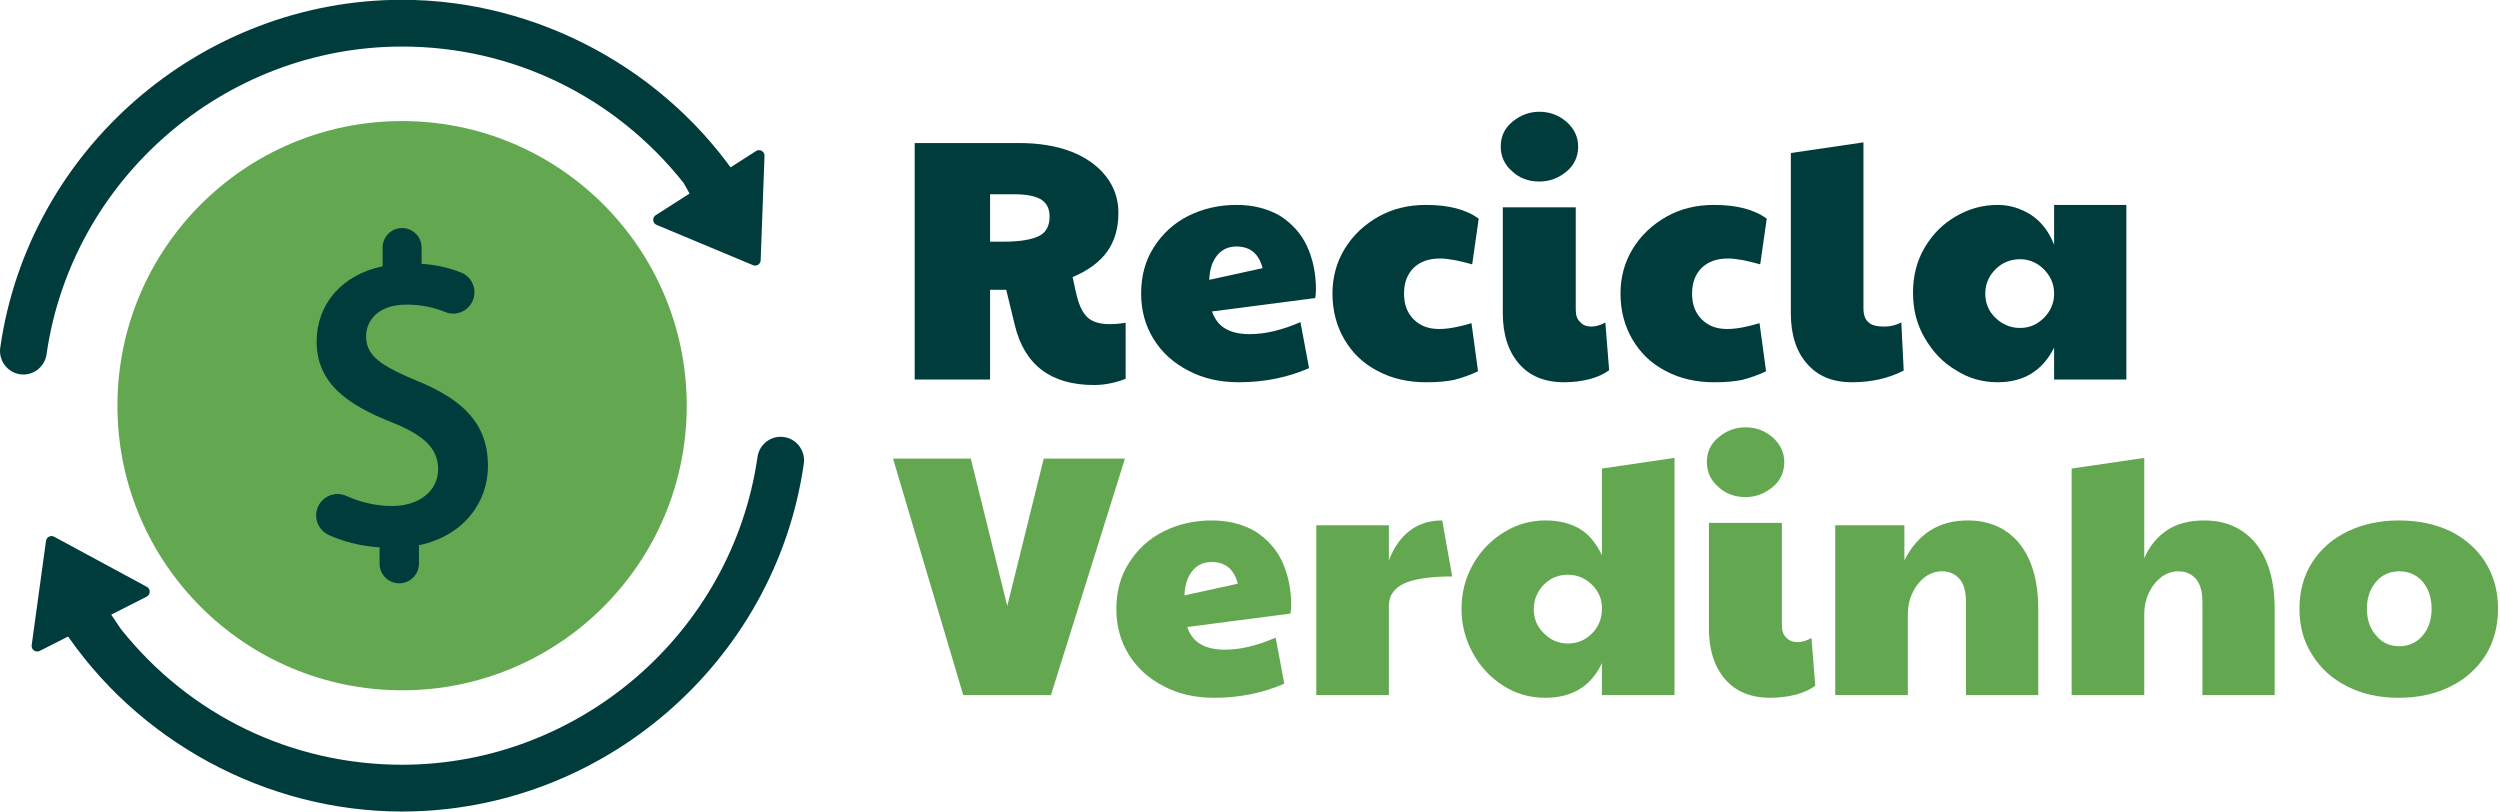
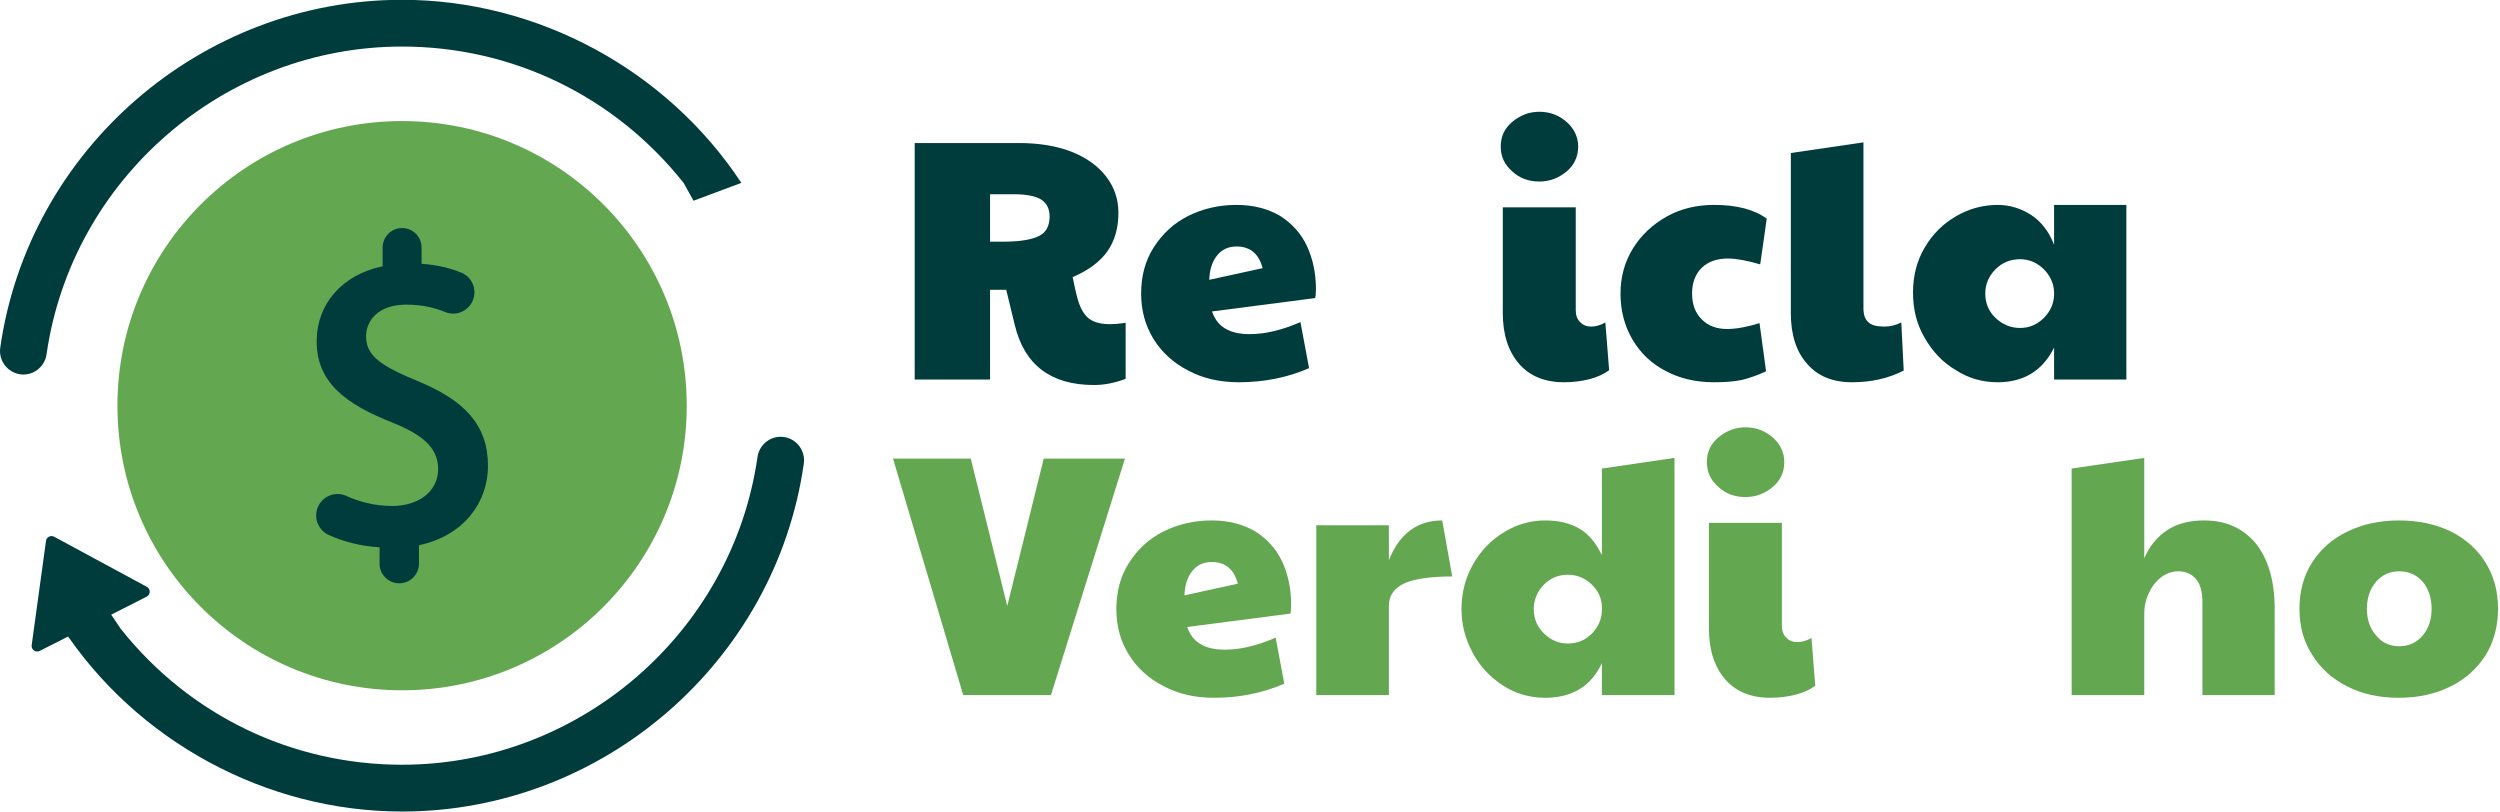
<svg xmlns="http://www.w3.org/2000/svg" width="100%" height="100%" viewBox="0 0 591 192" version="1.1" xml:space="preserve" style="fill-rule:evenodd;clip-rule:evenodd;stroke-linejoin:round;stroke-miterlimit:2;">
  <g transform="matrix(1,0,0,0.962,-4.171,-4.043)">
    <g>
      <g transform="matrix(0.314,0,0,0.326,-987.228,-117.371)">
        <g transform="matrix(259.083,0,0,259.083,3829.12,658.997)">
          <path d="M0.586,0.016C0.461,0.016 0.384,-0.042 0.356,-0.158L0.331,-0.261L0.284,-0.261L0.284,-0L0.065,-0L0.065,-0.688L0.368,-0.688C0.425,-0.688 0.476,-0.68 0.52,-0.663C0.563,-0.646 0.597,-0.622 0.621,-0.591C0.645,-0.56 0.657,-0.525 0.657,-0.485C0.657,-0.44 0.646,-0.403 0.625,-0.373C0.603,-0.342 0.569,-0.317 0.524,-0.298C0.529,-0.273 0.534,-0.25 0.54,-0.229C0.548,-0.204 0.559,-0.186 0.573,-0.176C0.587,-0.166 0.607,-0.161 0.634,-0.161C0.643,-0.161 0.658,-0.162 0.678,-0.165L0.678,-0.002C0.647,0.01 0.616,0.016 0.586,0.016ZM0.322,-0.401C0.371,-0.401 0.406,-0.407 0.427,-0.418C0.447,-0.428 0.457,-0.447 0.457,-0.474C0.457,-0.497 0.449,-0.513 0.432,-0.524C0.415,-0.534 0.389,-0.539 0.353,-0.539L0.284,-0.539L0.284,-0.401L0.322,-0.401Z" style="fill:rgb(0,60,60);fill-rule:nonzero;" />
        </g>
        <g transform="matrix(259.083,0,0,259.083,4009.96,658.997)">
          <path d="M0.309,0.008C0.254,0.008 0.205,-0.003 0.162,-0.026C0.119,-0.048 0.085,-0.079 0.061,-0.118C0.037,-0.157 0.025,-0.201 0.025,-0.25C0.025,-0.301 0.037,-0.346 0.062,-0.385C0.087,-0.424 0.12,-0.455 0.162,-0.476C0.204,-0.497 0.251,-0.508 0.302,-0.508C0.351,-0.508 0.393,-0.497 0.429,-0.476C0.463,-0.454 0.49,-0.425 0.507,-0.388C0.524,-0.351 0.533,-0.309 0.533,-0.263C0.533,-0.251 0.532,-0.242 0.531,-0.237L0.231,-0.198C0.239,-0.175 0.252,-0.158 0.27,-0.148C0.288,-0.137 0.312,-0.132 0.341,-0.132C0.386,-0.132 0.435,-0.144 0.488,-0.167L0.513,-0.033C0.451,-0.006 0.383,0.008 0.309,0.008ZM0.378,-0.324C0.367,-0.366 0.342,-0.387 0.302,-0.387C0.278,-0.387 0.259,-0.378 0.245,-0.36C0.231,-0.342 0.224,-0.319 0.223,-0.29L0.378,-0.324Z" style="fill:rgb(0,60,60);fill-rule:nonzero;" />
        </g>
        <g transform="matrix(259.083,0,0,259.083,4154.01,658.997)">
-           <path d="M0.297,0.008C0.244,0.008 0.197,-0.003 0.156,-0.025C0.115,-0.046 0.083,-0.077 0.06,-0.116C0.037,-0.155 0.025,-0.2 0.025,-0.25C0.025,-0.298 0.037,-0.342 0.061,-0.381C0.085,-0.42 0.118,-0.451 0.159,-0.474C0.2,-0.497 0.246,-0.508 0.297,-0.508C0.362,-0.508 0.413,-0.495 0.45,-0.468L0.431,-0.335C0.393,-0.346 0.362,-0.352 0.337,-0.352C0.305,-0.352 0.28,-0.343 0.261,-0.325C0.242,-0.306 0.233,-0.281 0.233,-0.25C0.233,-0.219 0.242,-0.194 0.261,-0.175C0.28,-0.156 0.304,-0.147 0.335,-0.147C0.362,-0.147 0.393,-0.153 0.429,-0.164L0.448,-0.024C0.425,-0.013 0.402,-0.005 0.379,0.001C0.356,0.006 0.328,0.008 0.297,0.008Z" style="fill:rgb(0,60,60);fill-rule:nonzero;" />
-         </g>
+           </g>
        <g transform="matrix(259.083,0,0,259.083,4276.29,658.997)">
          <path d="M0.226,0.008C0.17,0.008 0.126,-0.01 0.095,-0.046C0.064,-0.082 0.048,-0.131 0.048,-0.193L0.048,-0.501L0.26,-0.501L0.26,-0.202C0.26,-0.187 0.264,-0.175 0.273,-0.167C0.281,-0.158 0.292,-0.154 0.305,-0.154C0.318,-0.154 0.332,-0.158 0.346,-0.166L0.357,-0.027C0.342,-0.016 0.323,-0.007 0.3,-0.001C0.276,0.005 0.251,0.008 0.226,0.008ZM0.154,-0.576C0.123,-0.576 0.096,-0.586 0.075,-0.606C0.053,-0.625 0.042,-0.649 0.042,-0.678C0.042,-0.707 0.053,-0.731 0.076,-0.75C0.099,-0.769 0.125,-0.779 0.154,-0.779C0.185,-0.779 0.211,-0.769 0.234,-0.749C0.256,-0.729 0.267,-0.705 0.267,-0.678C0.267,-0.649 0.256,-0.624 0.233,-0.605C0.21,-0.586 0.184,-0.576 0.154,-0.576Z" style="fill:rgb(0,60,60);fill-rule:nonzero;" />
        </g>
        <g transform="matrix(259.083,0,0,259.083,4370.86,658.997)">
          <path d="M0.297,0.008C0.244,0.008 0.197,-0.003 0.156,-0.025C0.115,-0.046 0.083,-0.077 0.06,-0.116C0.037,-0.155 0.025,-0.2 0.025,-0.25C0.025,-0.298 0.037,-0.342 0.061,-0.381C0.085,-0.42 0.118,-0.451 0.159,-0.474C0.2,-0.497 0.246,-0.508 0.297,-0.508C0.362,-0.508 0.413,-0.495 0.45,-0.468L0.431,-0.335C0.393,-0.346 0.362,-0.352 0.337,-0.352C0.305,-0.352 0.28,-0.343 0.261,-0.325C0.242,-0.306 0.233,-0.281 0.233,-0.25C0.233,-0.219 0.242,-0.194 0.261,-0.175C0.28,-0.156 0.304,-0.147 0.335,-0.147C0.362,-0.147 0.393,-0.153 0.429,-0.164L0.448,-0.024C0.425,-0.013 0.402,-0.005 0.379,0.001C0.356,0.006 0.328,0.008 0.297,0.008Z" style="fill:rgb(0,60,60);fill-rule:nonzero;" />
        </g>
        <g transform="matrix(259.083,0,0,259.083,4493.15,658.997)">
          <path d="M0.226,0.008C0.169,0.008 0.126,-0.01 0.095,-0.046C0.064,-0.081 0.048,-0.13 0.048,-0.192L0.048,-0.659L0.259,-0.69L0.259,-0.207C0.259,-0.188 0.264,-0.175 0.273,-0.167C0.282,-0.158 0.297,-0.154 0.32,-0.154C0.337,-0.154 0.353,-0.158 0.369,-0.166L0.376,-0.026C0.331,-0.003 0.281,0.008 0.226,0.008Z" style="fill:rgb(0,60,60);fill-rule:nonzero;" />
        </g>
        <g transform="matrix(259.083,0,0,259.083,4591.08,658.997)">
          <path d="M0.271,0.008C0.228,0.008 0.187,-0.003 0.15,-0.027C0.112,-0.049 0.082,-0.081 0.059,-0.121C0.036,-0.16 0.025,-0.204 0.025,-0.253C0.025,-0.301 0.036,-0.345 0.059,-0.384C0.082,-0.423 0.112,-0.453 0.15,-0.475C0.188,-0.497 0.228,-0.508 0.271,-0.508C0.306,-0.508 0.338,-0.498 0.368,-0.479C0.397,-0.46 0.42,-0.431 0.435,-0.392L0.435,-0.508L0.645,-0.508L0.645,-0L0.435,-0L0.435,-0.093C0.402,-0.026 0.347,0.008 0.271,0.008ZM0.336,-0.15C0.363,-0.15 0.386,-0.16 0.405,-0.179C0.424,-0.198 0.434,-0.22 0.435,-0.246L0.435,-0.254C0.434,-0.281 0.423,-0.303 0.404,-0.322C0.384,-0.341 0.361,-0.35 0.336,-0.35C0.308,-0.35 0.284,-0.34 0.265,-0.321C0.245,-0.301 0.235,-0.277 0.235,-0.25C0.235,-0.222 0.245,-0.198 0.265,-0.179C0.285,-0.16 0.309,-0.15 0.336,-0.15Z" style="fill:rgb(0,60,60);fill-rule:nonzero;" />
        </g>
        <g transform="matrix(259.083,0,0,259.083,3829.12,896.844)">
          <path d="M0.002,-0.688L0.228,-0.688L0.334,-0.259L0.44,-0.688L0.676,-0.688L0.461,-0L0.206,-0L0.002,-0.688Z" style="fill:rgb(99,168,81);fill-rule:nonzero;" />
        </g>
        <g transform="matrix(259.083,0,0,259.083,3991.3,896.844)">
          <path d="M0.309,0.008C0.254,0.008 0.205,-0.003 0.162,-0.026C0.119,-0.048 0.085,-0.079 0.061,-0.118C0.037,-0.157 0.025,-0.201 0.025,-0.25C0.025,-0.301 0.037,-0.346 0.062,-0.385C0.087,-0.424 0.12,-0.455 0.162,-0.476C0.204,-0.497 0.251,-0.508 0.302,-0.508C0.351,-0.508 0.393,-0.497 0.429,-0.476C0.463,-0.454 0.49,-0.425 0.507,-0.388C0.524,-0.351 0.533,-0.309 0.533,-0.263C0.533,-0.251 0.532,-0.242 0.531,-0.237L0.231,-0.198C0.239,-0.175 0.252,-0.158 0.27,-0.148C0.288,-0.137 0.312,-0.132 0.341,-0.132C0.386,-0.132 0.435,-0.144 0.488,-0.167L0.513,-0.033C0.451,-0.006 0.383,0.008 0.309,0.008ZM0.378,-0.324C0.367,-0.366 0.342,-0.387 0.302,-0.387C0.278,-0.387 0.259,-0.378 0.245,-0.36C0.231,-0.342 0.224,-0.319 0.223,-0.29L0.378,-0.324Z" style="fill:rgb(99,168,81);fill-rule:nonzero;" />
        </g>
        <g transform="matrix(259.083,0,0,259.083,4135.35,896.844)">
          <path d="M0.05,-0.494L0.261,-0.494L0.261,-0.392C0.276,-0.431 0.297,-0.46 0.324,-0.48C0.35,-0.499 0.381,-0.508 0.416,-0.508L0.445,-0.345C0.382,-0.345 0.335,-0.338 0.306,-0.325C0.276,-0.311 0.261,-0.289 0.261,-0.26L0.261,-0L0.05,-0L0.05,-0.494Z" style="fill:rgb(99,168,81);fill-rule:nonzero;" />
        </g>
        <g transform="matrix(259.083,0,0,259.083,4250.9,896.844)">
          <path d="M0.269,0.008C0.224,0.008 0.183,-0.004 0.146,-0.028C0.109,-0.052 0.079,-0.084 0.058,-0.124C0.037,-0.163 0.026,-0.205 0.026,-0.25C0.026,-0.297 0.037,-0.341 0.06,-0.381C0.082,-0.42 0.112,-0.451 0.15,-0.474C0.187,-0.497 0.227,-0.508 0.27,-0.508C0.309,-0.508 0.341,-0.5 0.369,-0.484C0.396,-0.468 0.417,-0.442 0.434,-0.407L0.434,-0.659L0.645,-0.69L0.645,-0L0.434,-0L0.434,-0.093C0.403,-0.026 0.348,0.008 0.269,0.008ZM0.335,-0.15C0.363,-0.15 0.387,-0.16 0.406,-0.18C0.425,-0.2 0.434,-0.223 0.434,-0.25L0.434,-0.254C0.434,-0.28 0.424,-0.303 0.404,-0.322C0.384,-0.341 0.361,-0.35 0.335,-0.35C0.307,-0.35 0.284,-0.34 0.265,-0.321C0.246,-0.301 0.236,-0.277 0.236,-0.25C0.236,-0.222 0.246,-0.198 0.266,-0.179C0.285,-0.16 0.308,-0.15 0.335,-0.15Z" style="fill:rgb(99,168,81);fill-rule:nonzero;" />
        </g>
        <g transform="matrix(259.083,0,0,259.083,4431.48,896.844)">
          <path d="M0.226,0.008C0.17,0.008 0.126,-0.01 0.095,-0.046C0.064,-0.082 0.048,-0.131 0.048,-0.193L0.048,-0.501L0.26,-0.501L0.26,-0.202C0.26,-0.187 0.264,-0.175 0.273,-0.167C0.281,-0.158 0.292,-0.154 0.305,-0.154C0.318,-0.154 0.332,-0.158 0.346,-0.166L0.357,-0.027C0.342,-0.016 0.323,-0.007 0.3,-0.001C0.276,0.005 0.251,0.008 0.226,0.008ZM0.154,-0.576C0.123,-0.576 0.096,-0.586 0.075,-0.606C0.053,-0.625 0.042,-0.649 0.042,-0.678C0.042,-0.707 0.053,-0.731 0.076,-0.75C0.099,-0.769 0.125,-0.779 0.154,-0.779C0.185,-0.779 0.211,-0.769 0.234,-0.749C0.256,-0.729 0.267,-0.705 0.267,-0.678C0.267,-0.649 0.256,-0.624 0.233,-0.605C0.21,-0.586 0.184,-0.576 0.154,-0.576Z" style="fill:rgb(99,168,81);fill-rule:nonzero;" />
        </g>
        <g transform="matrix(259.083,0,0,259.083,4526.05,896.844)">
-           <path d="M0.05,-0.494L0.251,-0.494L0.251,-0.392C0.29,-0.469 0.351,-0.508 0.435,-0.508C0.499,-0.508 0.549,-0.485 0.586,-0.44C0.622,-0.394 0.64,-0.331 0.64,-0.25L0.64,-0L0.43,-0L0.43,-0.271C0.43,-0.3 0.424,-0.322 0.412,-0.337C0.399,-0.352 0.382,-0.36 0.36,-0.36C0.344,-0.36 0.328,-0.355 0.313,-0.345C0.298,-0.334 0.285,-0.319 0.276,-0.3C0.266,-0.281 0.261,-0.259 0.261,-0.234L0.261,-0L0.05,-0L0.05,-0.494Z" style="fill:rgb(99,168,81);fill-rule:nonzero;" />
-         </g>
+           </g>
        <g transform="matrix(259.083,0,0,259.083,4704.04,896.844)">
          <path d="M0.05,-0.659L0.261,-0.69L0.261,-0.398C0.276,-0.433 0.298,-0.46 0.328,-0.48C0.357,-0.499 0.393,-0.508 0.435,-0.508C0.499,-0.508 0.549,-0.485 0.586,-0.44C0.622,-0.394 0.64,-0.331 0.64,-0.25L0.64,-0L0.43,-0L0.43,-0.271C0.43,-0.3 0.424,-0.322 0.412,-0.337C0.399,-0.352 0.382,-0.36 0.36,-0.36C0.344,-0.36 0.328,-0.355 0.313,-0.345C0.298,-0.334 0.285,-0.319 0.276,-0.3C0.266,-0.281 0.261,-0.259 0.261,-0.234L0.261,-0L0.05,-0L0.05,-0.659Z" style="fill:rgb(99,168,81);fill-rule:nonzero;" />
        </g>
        <g transform="matrix(259.083,0,0,259.083,4882.03,896.844)">
          <path d="M0.313,0.008C0.257,0.008 0.207,-0.003 0.164,-0.025C0.12,-0.047 0.086,-0.078 0.062,-0.117C0.037,-0.156 0.025,-0.2 0.025,-0.251C0.025,-0.302 0.037,-0.347 0.062,-0.386C0.087,-0.425 0.121,-0.455 0.165,-0.476C0.208,-0.497 0.258,-0.508 0.314,-0.508C0.371,-0.508 0.421,-0.497 0.465,-0.476C0.508,-0.454 0.542,-0.424 0.566,-0.385C0.59,-0.346 0.602,-0.302 0.602,-0.251C0.602,-0.2 0.59,-0.155 0.566,-0.116C0.541,-0.077 0.507,-0.046 0.464,-0.025C0.42,-0.003 0.37,0.008 0.313,0.008ZM0.315,-0.142C0.342,-0.142 0.365,-0.152 0.383,-0.173C0.4,-0.193 0.409,-0.219 0.409,-0.251C0.409,-0.283 0.4,-0.309 0.383,-0.33C0.365,-0.35 0.342,-0.36 0.315,-0.36C0.288,-0.36 0.265,-0.35 0.248,-0.33C0.23,-0.309 0.221,-0.283 0.221,-0.251C0.221,-0.219 0.23,-0.193 0.248,-0.173C0.265,-0.152 0.288,-0.142 0.315,-0.142Z" style="fill:rgb(99,168,81);fill-rule:nonzero;" />
        </g>
      </g>
      <g transform="matrix(0.635,0,0,0.66,-91.29,-77.939)">
-         <path d="M413.126,192.628L431.793,180.689C433.188,179.797 435.01,180.839 434.949,182.493L434.25,201.457L433.515,221.376C433.462,222.808 431.995,223.746 430.673,223.194L412.282,215.507L394.773,208.189C393.246,207.551 393.064,205.46 394.459,204.568L413.126,192.628Z" style="fill:rgb(0,60,60);fill-rule:nonzero;" />
        <path d="M185.024,356.711L204.941,346.608C206.429,345.853 206.457,343.737 204.989,342.944L188.163,333.851L170.489,324.299C169.219,323.613 167.654,324.407 167.458,325.837L164.725,345.74L162.123,364.688C161.896,366.341 163.619,367.569 165.107,366.814L185.024,356.711Z" style="fill:rgb(0,60,60);fill-rule:nonzero;" />
        <path d="M159.057,263.906C156.538,263.906 154.144,262.809 152.486,260.899C150.807,258.957 150.051,256.391 150.429,253.856C161.009,180.041 225.319,124.385 300,124.385C350.424,124.385 398.581,150.431 426.322,192.542L408.531,199.197L404.836,192.568C379.121,160.198 340.988,141.793 300.01,141.793C233.926,141.793 177.037,191.052 167.664,256.375C167.055,260.668 163.35,263.906 159.057,263.906Z" style="fill:rgb(0,60,60);fill-rule:nonzero;" />
        <path d="M300,426.613C249.377,426.613 201.042,400.362 173.342,357.963L187.974,347.713L195.279,358.587C220.869,390.795 259.012,409.189 300.01,409.189C366.095,409.189 422.974,359.931 432.336,294.613C432.945,290.314 436.64,287.082 440.943,287.082C443.473,287.082 445.866,288.173 447.514,290.083C449.193,292.031 449.949,294.597 449.571,297.132C439.012,370.952 374.702,426.613 300,426.613Z" style="fill:rgb(0,60,60);fill-rule:nonzero;" />
        <g transform="matrix(0.809,0,0,0.809,-2794.38,1.816)">
          <path d="M3955.96,338.301C3955.96,410.645 3897.31,469.291 3824.97,469.291C3752.62,469.291 3693.98,410.645 3693.98,338.301C3693.98,265.957 3752.62,207.311 3824.97,207.311C3897.31,207.311 3955.96,265.957 3955.96,338.301ZM3817.34,411.007C3817.34,414.499 3820.17,417.33 3823.66,417.33L3823.68,417.33C3827.17,417.33 3830,414.499 3830,411.007L3830,400.267C3850.72,396.849 3861.78,381.967 3861.78,366.082C3861.78,348.186 3851.32,337.731 3830.61,329.286C3813.12,322.046 3805.67,316.818 3805.67,306.362C3805.67,298.319 3811.51,289.07 3826.99,289.07C3835.03,289.07 3841.27,290.8 3845.85,292.686C3849.51,294.193 3853.68,292.33 3855.08,288.63C3856.43,285.067 3854.74,281.041 3851.21,279.601C3846.06,277.497 3839.55,275.875 3831.21,275.597L3831.21,265.505C3831.21,262.063 3828.42,259.272 3824.98,259.272C3821.53,259.272 3818.74,262.063 3818.74,265.505L3818.74,276.403C3800.25,279.419 3788.38,292.085 3788.38,308.776C3788.38,326.27 3801.05,335.519 3821.56,343.56C3836.44,349.594 3844.28,356.429 3844.28,367.49C3844.28,378.951 3834.63,387.197 3820.35,387.197C3812.26,387.197 3804.58,385.222 3798.21,382.318C3794.43,380.592 3789.98,382.496 3788.58,386.414C3787.33,389.908 3788.97,393.754 3792.33,395.322C3799.28,398.568 3808.43,400.715 3817.34,400.869L3817.34,411.007Z" style="fill:rgb(99,168,81);fill-rule:nonzero;" />
        </g>
        <g transform="matrix(0.809,0,0,0.809,-2794.38,1.816)">
          <path d="M3823.66,420.055C3818.66,420.055 3814.61,416.004 3814.61,411.007L3814.61,403.491C3806.18,402.991 3797.74,400.857 3791.18,397.792C3786.53,395.627 3784.29,390.317 3786.01,385.494C3787.96,380.075 3794.1,377.45 3799.34,379.839C3805.38,382.594 3812.67,384.472 3820.35,384.472C3832.86,384.472 3841.56,377.534 3841.56,367.49C3841.56,357.438 3834.07,351.575 3820.55,346.091C3798.75,337.544 3785.66,327.368 3785.66,308.776C3785.66,291.457 3797.37,278.043 3816.02,274.138L3816.02,265.505C3816.02,260.558 3820.03,256.546 3824.98,256.546C3829.93,256.546 3833.94,260.558 3833.94,265.505L3833.94,273.007C3841.42,273.522 3847.4,275.101 3852.24,277.078C3857.13,279.075 3859.5,284.652 3857.63,289.596C3855.68,294.73 3849.89,297.297 3844.81,295.206C3840.49,293.424 3834.59,291.796 3826.99,291.796C3813.67,291.796 3808.4,299.441 3808.4,306.362C3808.4,311.704 3810.78,315.387 3815.82,318.855C3819.64,321.485 3824.87,323.961 3831.65,326.766C3853.65,335.74 3864.5,347.066 3864.5,366.082C3864.5,382.574 3853.53,398.16 3832.73,402.528L3832.73,411.007C3832.73,416.004 3828.68,420.055 3823.68,420.055L3823.68,417.33L3823.68,417.33L3823.68,420.055L3823.66,420.055L3823.67,417.33L3823.66,417.33L3823.66,420.055Z" style="fill:rgb(0,60,60);fill-rule:nonzero;" />
        </g>
      </g>
    </g>
  </g>
</svg>